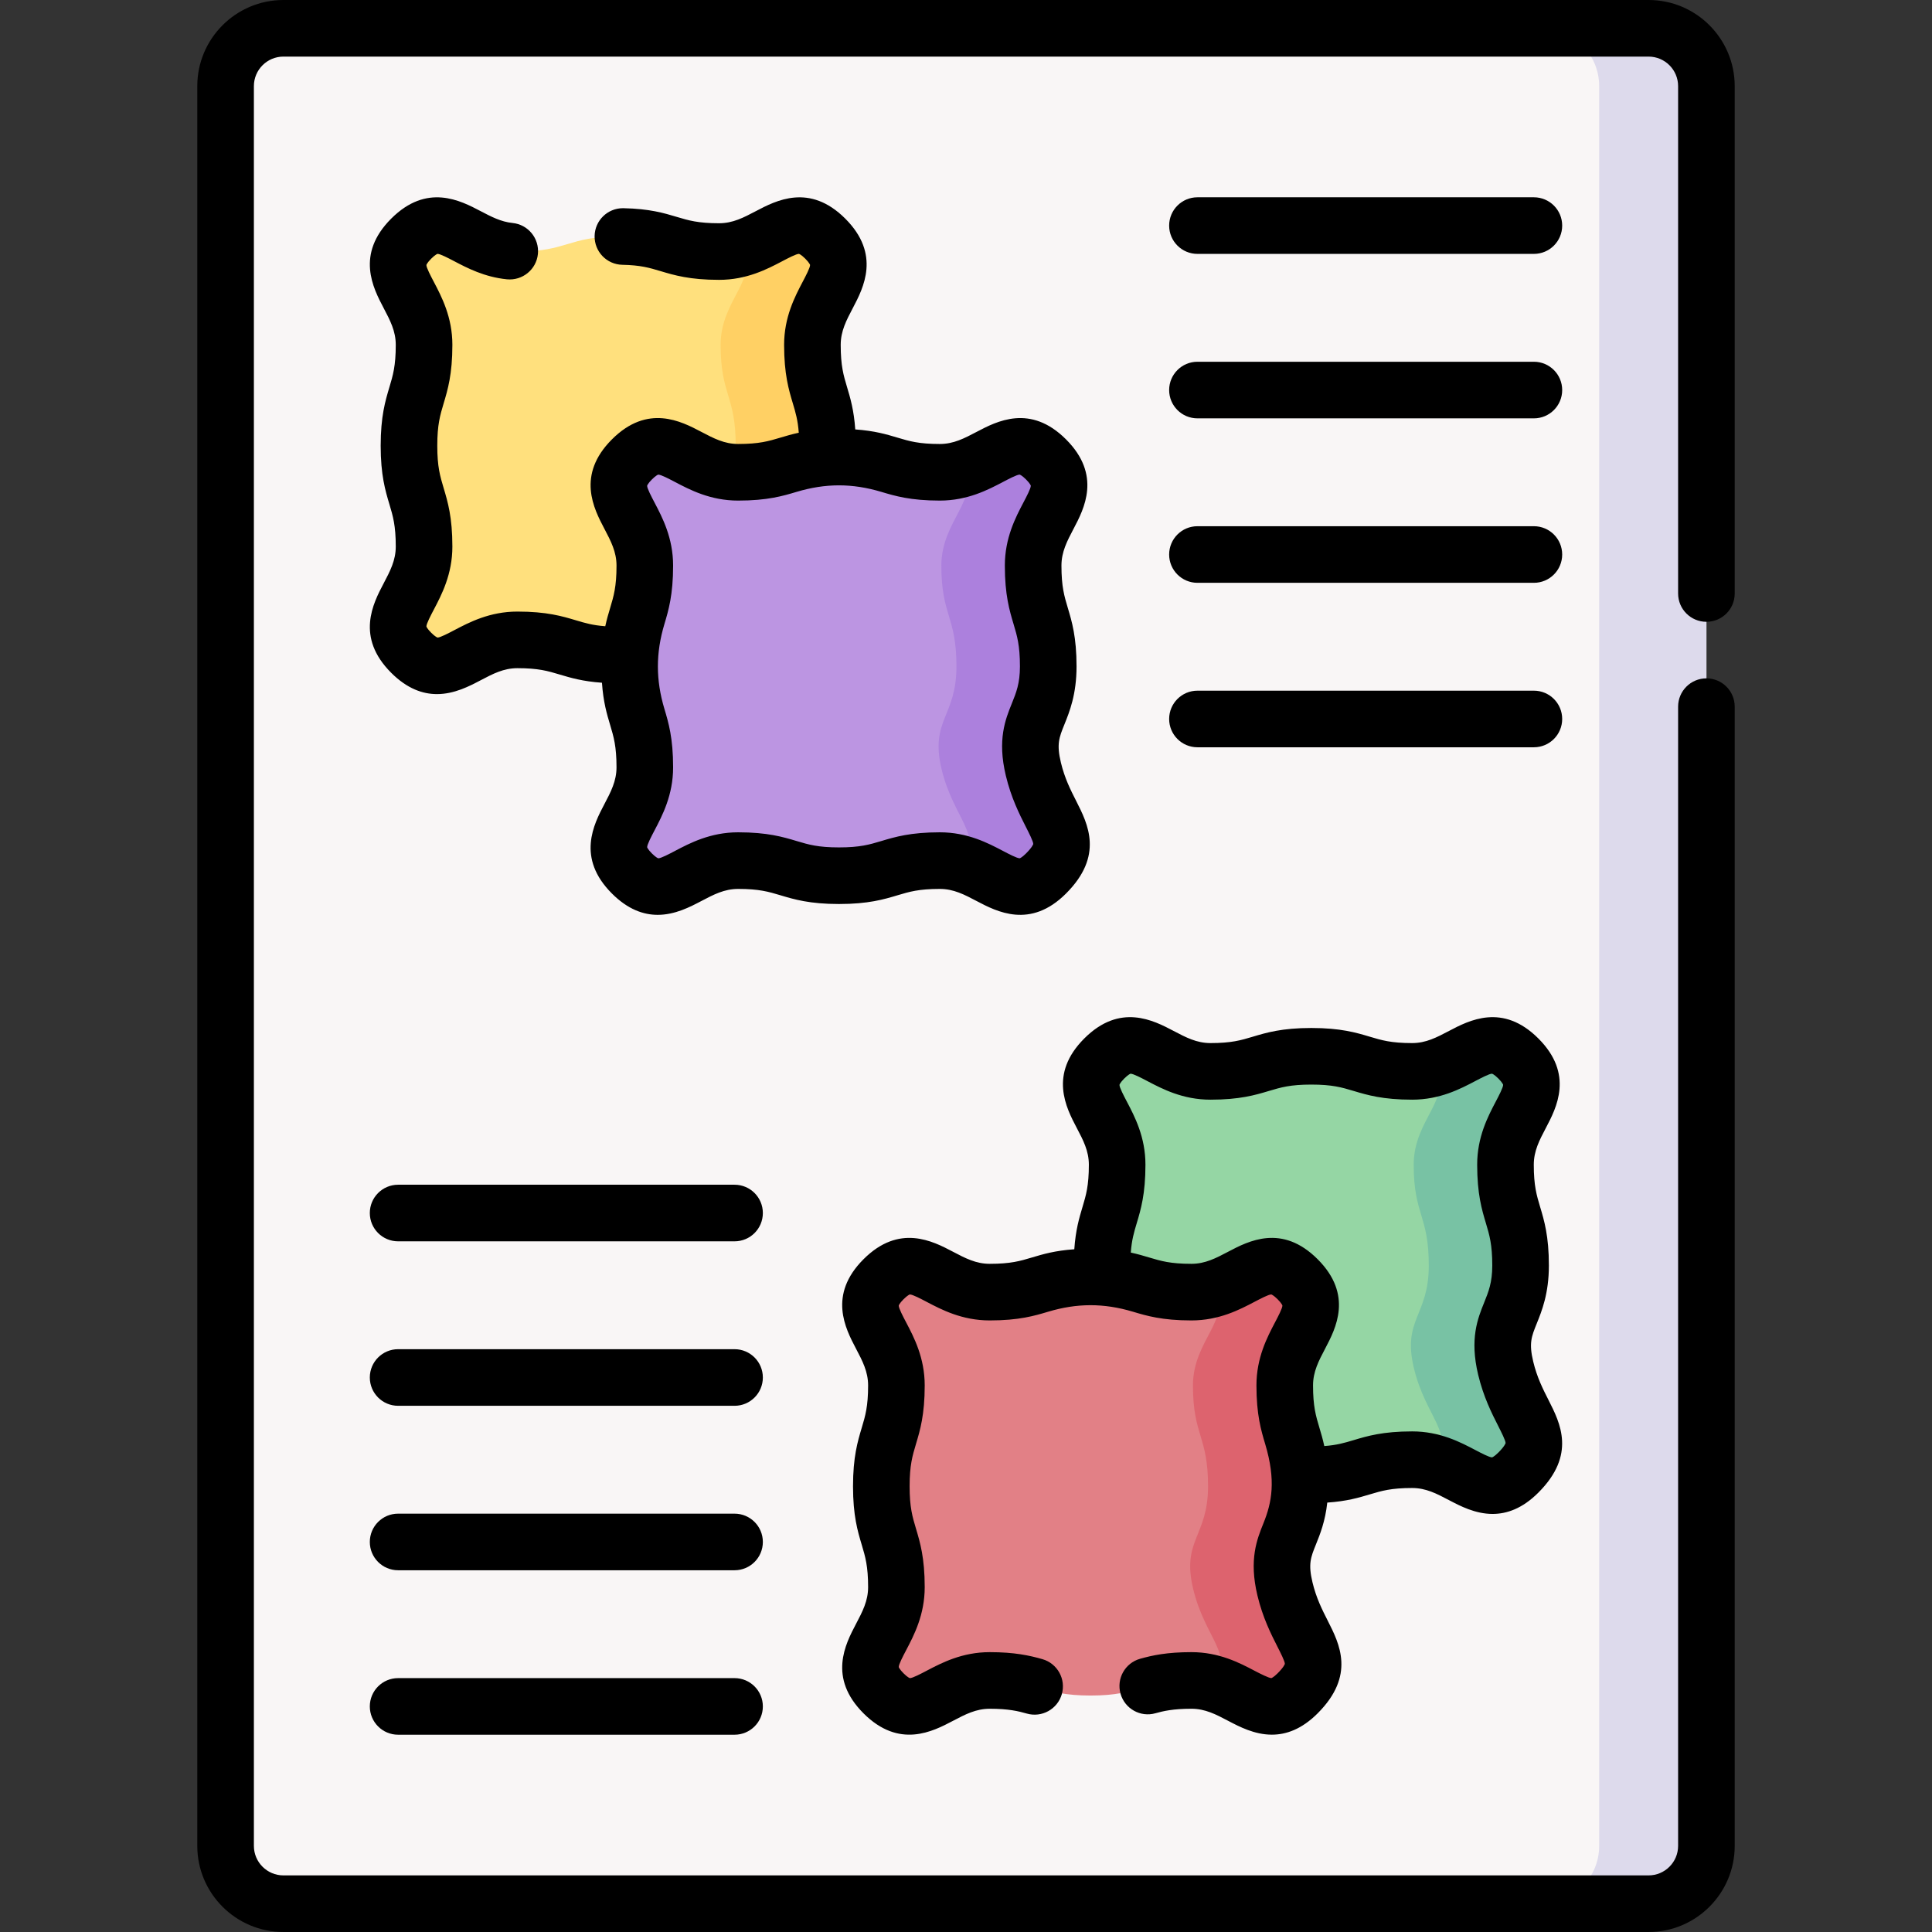
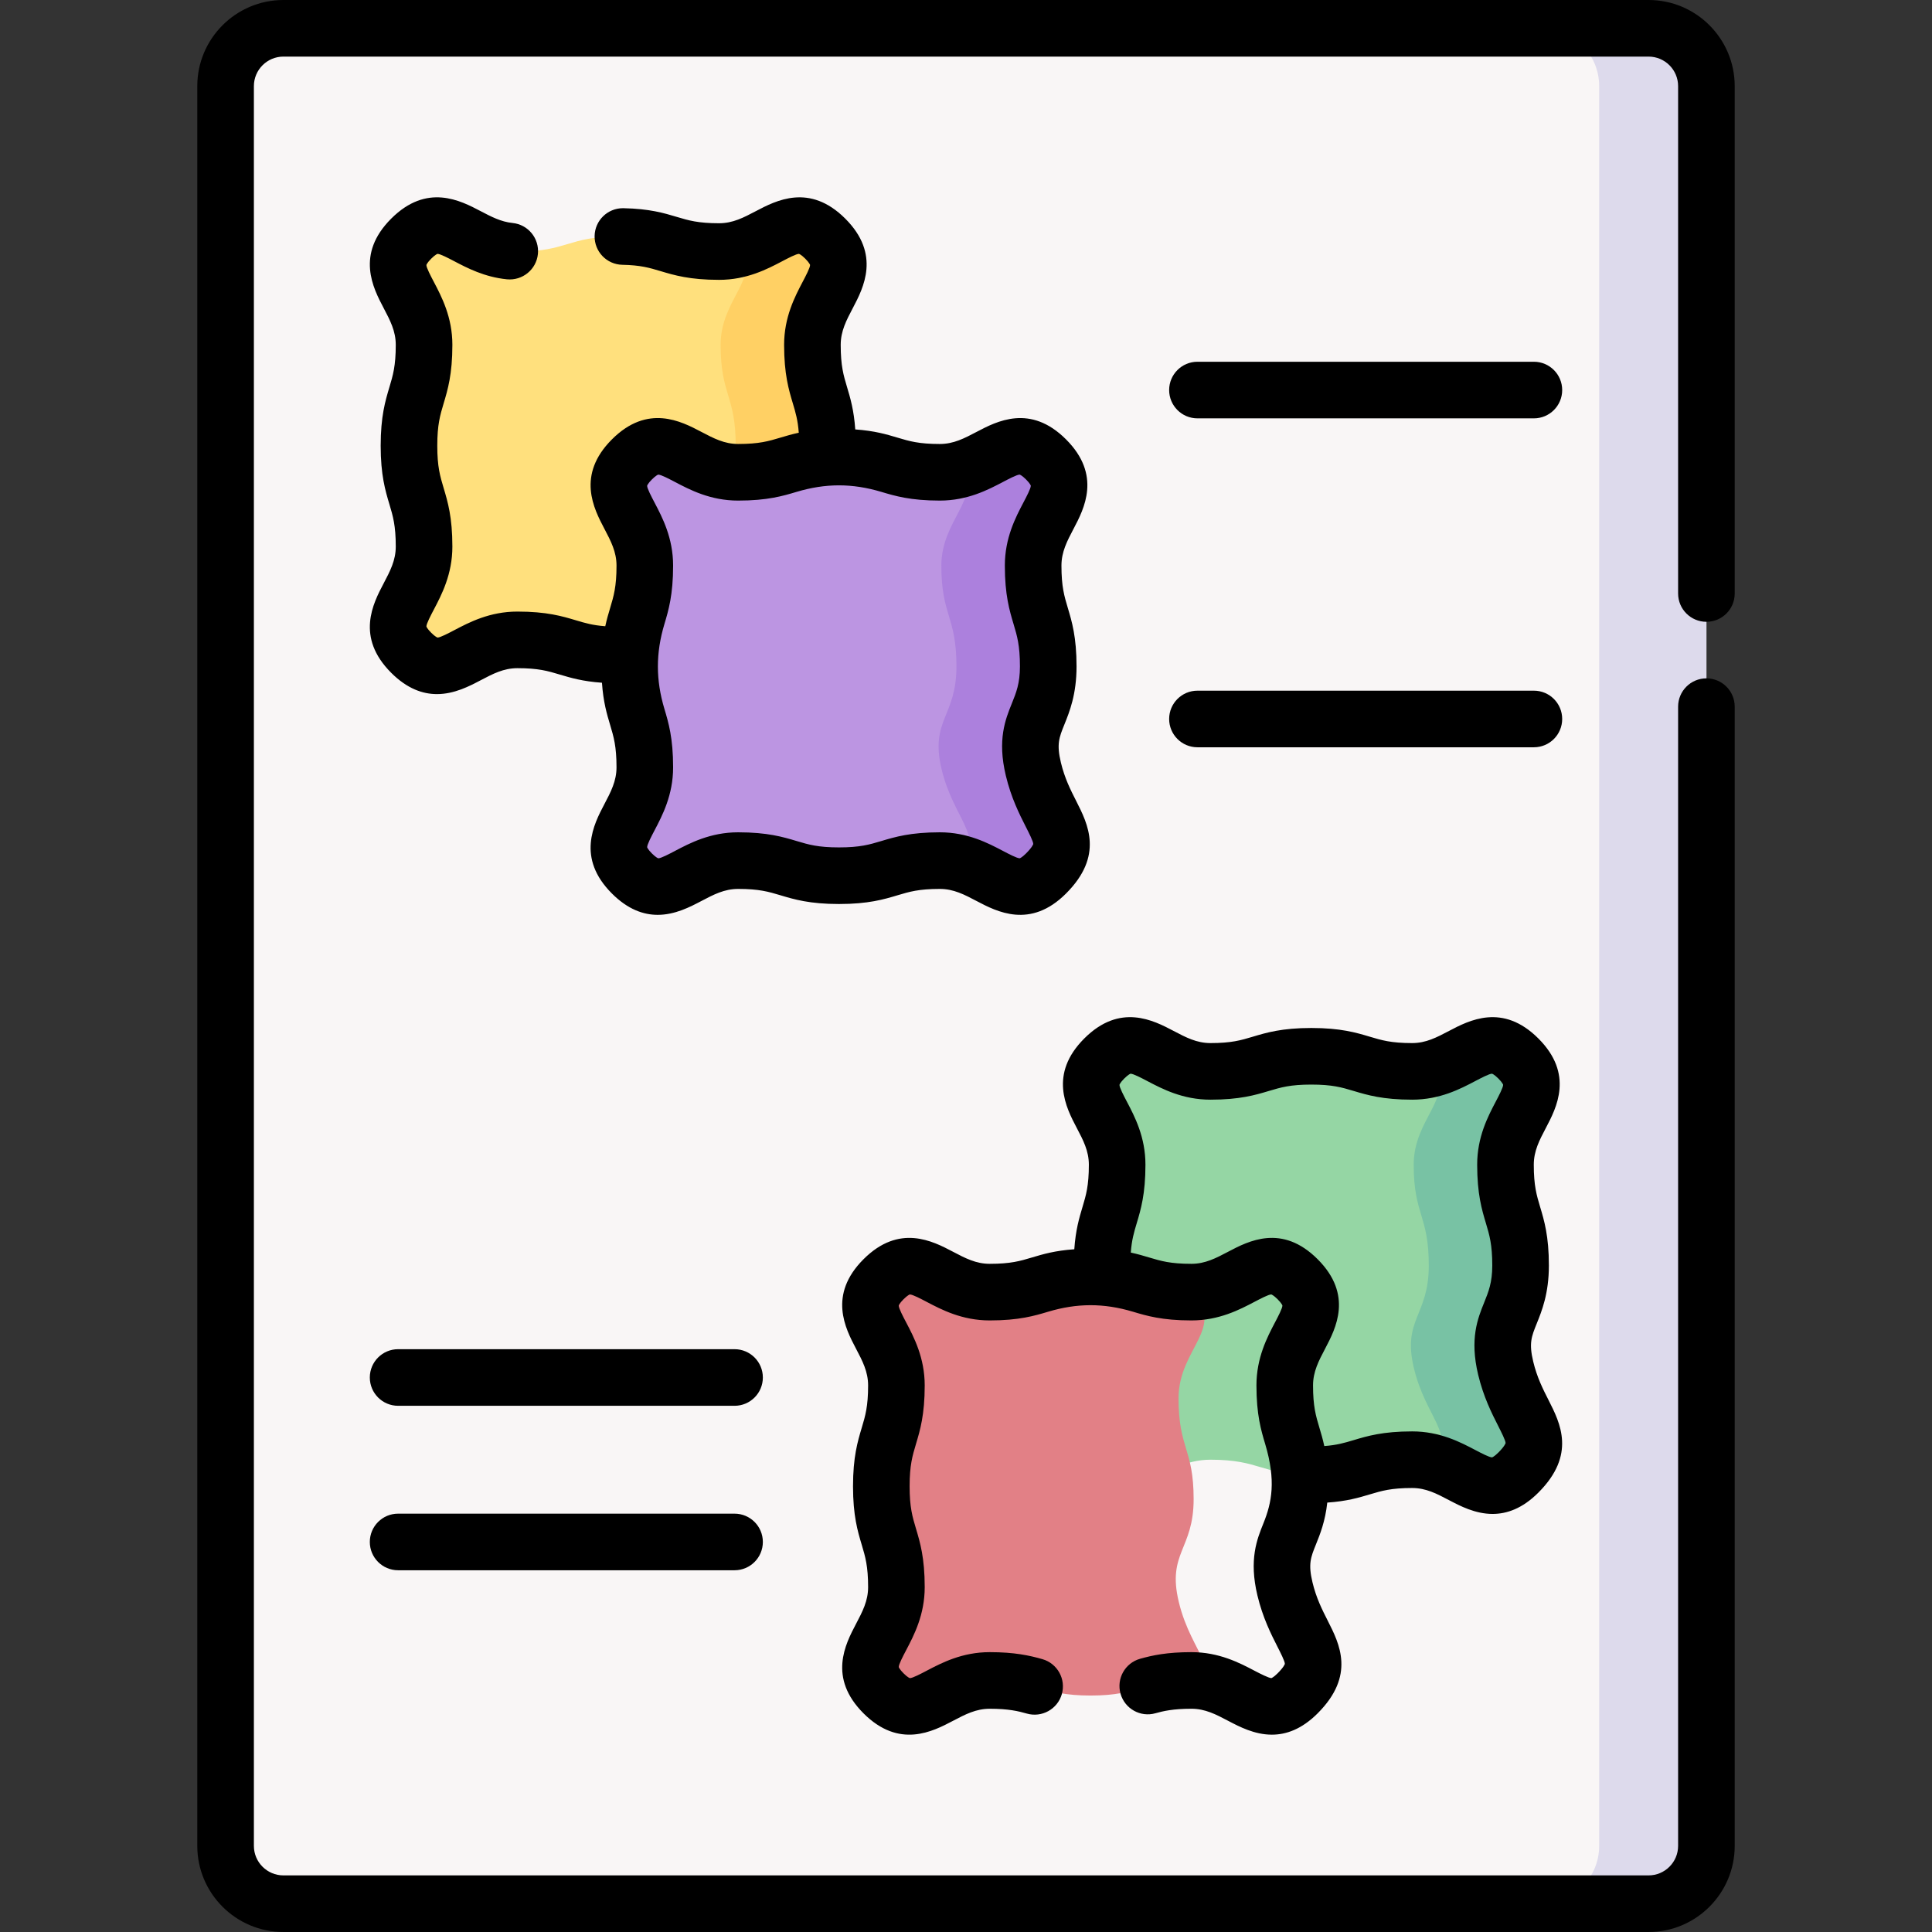
<svg xmlns="http://www.w3.org/2000/svg" id="Capa_1" enable-background="new 0 0 512 512" height="512" viewBox="0 0 512 512" width="512">
  <rect x="0" y="0" width="512" height="512" fill="#333333" stroke="none" />
  <g>
    <path d="m436.894 504.5h-361.788c-8.463 0-15.323-6.86-15.323-15.323v-466.354c0-8.462 6.86-15.323 15.323-15.323h361.787c8.462 0 15.323 6.86 15.323 15.323v466.355c0 8.462-6.86 15.322-15.322 15.322z" fill="#f9f6f6" />
    <path d="m436.894 7.5h-28.418c8.462 0 15.323 6.86 15.323 15.323v466.354c0 8.462-6.86 15.323-15.323 15.323h28.418c8.463 0 15.323-6.86 15.323-15.323v-466.354c-.001-8.462-6.861-15.323-15.323-15.323z" fill="#dddaec" />
    <g>
      <path d="m218.709 172.99c-9.448 9.449-14.777-3.414-28.139-3.414-13.363 0-13.363 4-26.726 4-13.365 0-13.365-4-26.73-4s-18.693 12.864-28.144 3.414c-9.449-9.448 3.414-14.777 3.414-28.139 0-13.363-4-13.363-4-26.726 0-13.365 4-13.365 4-26.73s-12.864-18.693-3.414-28.144c9.448-9.449 14.777 3.414 28.139 3.414 13.363 0 13.363-4 26.726-4 13.365 0 13.365 4 26.73 4s18.693-12.864 28.144-3.414c9.449 9.448-3.414 14.777-3.414 28.139 0 13.363 4 13.363 4 26.726 0 13.365-7.054 14.197-3.945 27.195 3.5 14.633 12.809 18.227 3.359 27.679z" fill="#ffe07d" />
      <path d="m215.35 145.311c-3.109-12.998 3.945-13.83 3.945-27.195 0-13.363-4-13.363-4-26.726s12.864-18.691 3.414-28.139c-7.92-7.919-12.947-.17-22.233 2.548 5.068 7.965-5.505 13.476-5.505 25.591 0 13.363 4 13.363 4 26.726 0 13.365-7.054 14.197-3.945 27.195 3.171 13.26 11.113 17.455 5.545 25.158 9.226 2.742 14.248 10.413 22.139 2.52 9.449-9.45.14-13.045-3.36-27.678z" fill="#ffd064" />
      <path d="m277.207 231.488c-9.448 9.449-14.777-3.414-28.139-3.414-13.363 0-13.363 4-26.726 4-13.365 0-13.365-4-26.73-4s-18.693 12.864-28.144 3.414c-9.449-9.448 3.414-14.777 3.414-28.139 0-13.363-4-13.363-4-26.726 0-13.365 4-13.365 4-26.73s-12.864-18.693-3.414-28.144c9.448-9.449 14.777 3.414 28.139 3.414 13.363 0 13.363-4 26.726-4 13.365 0 13.365 4 26.73 4s18.693-12.864 28.144-3.414c9.449 9.448-3.414 14.777-3.414 28.139 0 13.363 4 13.363 4 26.726 0 13.365-7.054 14.197-3.945 27.195 3.5 14.633 12.809 18.227 3.359 27.679z" fill="#bc95e2" />
      <path d="m273.848 203.809c-3.109-12.998 3.945-13.83 3.945-27.195 0-13.363-4-13.363-4-26.726s12.864-18.691 3.414-28.139c-7.92-7.919-12.947-.17-22.233 2.548 5.068 7.965-5.505 13.476-5.505 25.591 0 13.363 4 13.363 4 26.726 0 13.365-7.054 14.197-3.945 27.195 3.171 13.26 11.113 17.455 5.545 25.158 9.226 2.742 14.248 10.413 22.139 2.52 9.449-9.451.14-13.045-3.36-27.678z" fill="#ac80dd" />
      <path d="m402.382 390.252c-9.448 9.449-14.777-3.414-28.139-3.414-13.363 0-13.363 4-26.726 4-13.365 0-13.365-4-26.73-4s-18.693 12.864-28.144 3.414c-9.449-9.448 3.414-14.777 3.414-28.139 0-13.363-4-13.363-4-26.726 0-13.365 4-13.365 4-26.73s-12.864-18.693-3.414-28.144c9.448-9.449 14.777 3.414 28.139 3.414 13.363 0 13.363-4 26.726-4 13.365 0 13.365 4 26.73 4s18.693-12.864 28.144-3.414c9.449 9.448-3.414 14.777-3.414 28.139 0 13.363 4 13.363 4 26.726 0 13.365-7.054 14.197-3.945 27.195 3.499 14.633 12.808 18.228 3.359 27.679z" fill="#95d6a4" />
      <path d="m399.022 362.574c-3.109-12.998 3.945-13.83 3.945-27.195 0-13.363-4-13.363-4-26.726s12.864-18.691 3.414-28.139c-7.92-7.919-12.947-.17-22.233 2.548 5.068 7.965-5.505 13.476-5.505 25.591 0 13.363 4 13.363 4 26.726 0 13.365-7.054 14.197-3.945 27.195 3.171 13.26 11.113 17.455 5.545 25.158 9.226 2.742 14.248 10.413 22.139 2.52 9.449-9.451.14-13.046-3.36-27.678z" fill="#78c2a4" />
-       <path d="m343.884 448.75c-9.448 9.449-14.777-3.414-28.139-3.414-13.363 0-13.363 4-26.726 4-13.365 0-13.365-4-26.73-4s-18.693 12.864-28.144 3.414c-9.449-9.448 3.414-14.777 3.414-28.139 0-13.363-4-13.363-4-26.726 0-13.365 4-13.365 4-26.73s-12.864-18.693-3.414-28.144c9.448-9.449 14.777 3.414 28.139 3.414 13.363 0 13.363-4 26.726-4 13.365 0 13.365 4 26.73 4s18.693-12.864 28.144-3.414c9.449 9.448-3.414 14.777-3.414 28.139 0 13.363 4 13.363 4 26.726 0 13.365-7.054 14.197-3.945 27.195 3.499 14.633 12.808 18.228 3.359 27.679z" fill="#e28086" />
-       <path d="m340.524 421.071c-3.109-12.998 3.945-13.83 3.945-27.195 0-13.363-4-13.363-4-26.726s12.864-18.691 3.414-28.139c-7.92-7.919-12.947-.17-22.233 2.548 5.068 7.965-5.505 13.476-5.505 25.591 0 13.363 4 13.363 4 26.726 0 13.365-7.054 14.197-3.945 27.195 3.171 13.26 11.113 17.455 5.545 25.158 9.226 2.742 14.248 10.413 22.139 2.52 9.449-9.45.14-13.045-3.36-27.678z" fill="#dd636e" />
+       <path d="m343.884 448.75c-9.448 9.449-14.777-3.414-28.139-3.414-13.363 0-13.363 4-26.726 4-13.365 0-13.365-4-26.73-4s-18.693 12.864-28.144 3.414c-9.449-9.448 3.414-14.777 3.414-28.139 0-13.363-4-13.363-4-26.726 0-13.365 4-13.365 4-26.73s-12.864-18.693-3.414-28.144c9.448-9.449 14.777 3.414 28.139 3.414 13.363 0 13.363-4 26.726-4 13.365 0 13.365 4 26.73 4c9.449 9.448-3.414 14.777-3.414 28.139 0 13.363 4 13.363 4 26.726 0 13.365-7.054 14.197-3.945 27.195 3.499 14.633 12.808 18.228 3.359 27.679z" fill="#e28086" />
    </g>
    <g>
      <path d="m452.216 164.785c4.143 0 7.5-3.357 7.5-7.5v-134.462c0-12.585-10.238-22.823-22.823-22.823h-361.787c-12.584 0-22.822 10.238-22.822 22.823v466.354c0 12.584 10.238 22.822 22.822 22.822h361.787c12.585 0 22.823-10.238 22.823-22.822v-301.906c0-4.143-3.357-7.5-7.5-7.5s-7.5 3.357-7.5 7.5v301.906c0 4.313-3.51 7.822-7.823 7.822h-361.787c-4.313 0-7.822-3.509-7.822-7.822v-466.354c0-4.313 3.509-7.823 7.822-7.823h361.787c4.313 0 7.823 3.51 7.823 7.823v134.462c0 4.143 3.358 7.5 7.5 7.5z" />
      <path d="m222.342 239.573c7.78 0 11.889-1.229 15.514-2.315 3.146-.941 5.629-1.685 11.212-1.685 3.642 0 6.478 1.49 9.761 3.217 5.316 2.794 14.212 7.473 23.683-2 10.042-10.044 5.8-18.396 2.703-24.496-1.511-2.975-3.073-6.052-4.072-10.23-1.166-4.875-.467-6.605.927-10.055 1.361-3.368 3.225-7.981 3.225-15.395 0-7.78-1.229-11.889-2.315-15.514-.941-3.146-1.685-5.63-1.685-11.213 0-3.642 1.49-6.478 3.217-9.761 2.794-5.315 7.471-14.212-2-23.682-9.472-9.47-18.368-4.79-23.684-1.999-3.284 1.727-6.12 3.217-9.764 3.217-5.584 0-8.068-.743-11.214-1.685-2.886-.865-6.087-1.818-11.197-2.172-.353-5.114-1.307-8.316-2.172-11.204-.941-3.146-1.685-5.629-1.685-11.212 0-3.642 1.49-6.478 3.217-9.761 2.794-5.316 7.471-14.214-2-23.683s-18.368-4.794-23.684-1.999c-3.284 1.727-6.12 3.217-9.764 3.217-5.584 0-8.069-.743-11.215-1.685-3.392-1.015-7.234-2.165-14.124-2.301-.051-.002-.101-.002-.151-.002-4.072 0-7.415 3.261-7.496 7.352-.081 4.142 3.209 7.565 7.351 7.646 4.845.097 7.173.793 10.121 1.675 3.625 1.085 7.734 2.314 15.515 2.314 7.345 0 12.776-2.854 16.742-4.938 1.477-.776 3.7-1.945 4.404-1.945.008 0 .016 0 .022.001s.554.153 1.673 1.272c1.104 1.104 1.267 1.651 1.27 1.651.028.696-1.157 2.952-1.942 4.444-2.084 3.966-4.938 9.396-4.938 16.74 0 7.779 1.229 11.888 2.315 15.513.722 2.414 1.327 4.443 1.569 7.777-1.839.396-3.392.858-4.86 1.298-3.146.941-5.629 1.685-11.212 1.685-3.642 0-6.478-1.49-9.761-3.217-5.316-2.794-14.212-7.471-23.683 2-9.469 9.471-4.792 18.368-1.998 23.684 1.726 3.284 3.217 6.12 3.217 9.764 0 5.584-.743 8.068-1.685 11.214-.439 1.466-.901 3.017-1.296 4.852-3.331-.243-5.36-.847-7.772-1.569-3.625-1.086-7.734-2.315-15.516-2.315-7.346 0-12.776 2.854-16.742 4.939-1.477.776-3.7 1.945-4.403 1.945-.008 0-.016-.001-.023-.001-.005-.001-.553-.153-1.672-1.272-1.104-1.104-1.267-1.651-1.27-1.651-.028-.696 1.157-2.951 1.942-4.443 2.084-3.966 4.938-9.396 4.938-16.741 0-7.779-1.229-11.888-2.315-15.513-.941-3.146-1.685-5.63-1.685-11.213 0-5.584.743-8.068 1.685-11.214 1.086-3.625 2.315-7.734 2.315-15.516 0-7.345-2.854-12.776-4.939-16.742-.784-1.493-1.971-3.75-1.944-4.427.001-.005.154-.553 1.273-1.673 1.113-1.113 1.661-1.271 1.654-1.271.008 0 .017-.001.026-.001.725 0 2.946 1.167 4.423 1.942 3.381 1.775 8.012 4.207 13.973 4.798 4.121.394 7.795-2.603 8.203-6.725s-2.603-7.794-6.725-8.203c-3.053-.302-5.688-1.686-8.478-3.15-5.317-2.793-14.217-7.468-23.685 2.004-9.47 9.472-4.793 18.368-1.999 23.685 1.727 3.283 3.217 6.119 3.217 9.763 0 5.584-.744 8.069-1.686 11.215-1.085 3.625-2.314 7.734-2.314 15.515s1.229 11.889 2.315 15.514c.941 3.146 1.685 5.629 1.685 11.212 0 3.643-1.49 6.479-3.217 9.762-2.794 5.315-7.471 14.213 2 23.682 4.251 4.25 8.386 5.65 12.133 5.65 4.603 0 8.62-2.112 11.551-3.652 3.283-1.726 6.119-3.217 9.763-3.217 5.584 0 8.069.744 11.215 1.686 2.887.864 6.087 1.817 11.197 2.171.353 5.115 1.307 8.317 2.173 11.205.941 3.146 1.685 5.629 1.685 11.212 0 3.642-1.49 6.478-3.217 9.761-2.794 5.316-7.471 14.214 2 23.683 4.251 4.25 8.386 5.65 12.133 5.65 4.603 0 8.62-2.112 11.551-3.652 3.283-1.726 6.119-3.217 9.763-3.217 5.584 0 8.068.743 11.214 1.685 3.624 1.086 7.733 2.315 15.514 2.315zm-43.471-14.06c-1.478.776-3.7 1.945-4.403 1.945-.008 0-.016 0-.023-.001-.005-.001-.553-.153-1.672-1.272-1.104-1.104-1.267-1.651-1.27-1.651-.028-.696 1.157-2.952 1.941-4.444 2.085-3.966 4.939-9.396 4.939-16.74 0-7.779-1.229-11.888-2.315-15.513-2.287-7.643-2.298-14.754.001-22.428 1.085-3.625 2.314-7.734 2.314-15.515 0-7.346-2.854-12.776-4.939-16.742-.785-1.494-1.971-3.751-1.944-4.428.001-.005.153-.553 1.272-1.672 1.11-1.11 1.658-1.269 1.651-1.27h.025c.724 0 2.944 1.167 4.419 1.942 3.966 2.084 9.396 4.938 16.74 4.938 7.779 0 11.888-1.229 15.513-2.315 7.606-2.276 14.692-2.317 22.428.001 3.625 1.085 7.734 2.314 15.515 2.314 7.345 0 12.776-2.854 16.742-4.938 1.477-.776 3.7-1.945 4.403-1.945.008 0 .016 0 .023.001.005.001.553.153 1.673 1.272 1.104 1.104 1.267 1.651 1.27 1.651.028.696-1.157 2.951-1.942 4.443-2.084 3.966-4.938 9.396-4.938 16.74 0 7.78 1.229 11.889 2.315 15.514.941 3.146 1.685 5.63 1.685 11.213 0 4.497-.988 6.943-2.133 9.775-1.732 4.289-3.889 9.626-1.606 19.163 1.41 5.901 3.65 10.312 5.286 13.533.841 1.656 1.993 3.926 1.983 4.593-.001.008-.205.791-1.92 2.506-1.11 1.11-1.658 1.27-1.651 1.27-.008 0-.017.001-.025.001-.724 0-2.944-1.167-4.419-1.942-3.966-2.085-9.396-4.939-16.74-4.939-7.779 0-11.888 1.229-15.513 2.315-3.146.941-5.63 1.685-11.213 1.685-5.584 0-8.069-.743-11.215-1.686-3.625-1.085-7.734-2.314-15.515-2.314-7.346 0-12.777 2.855-16.742 4.94z" />
-       <path d="m406.496 52.284h-89.159c-4.143 0-7.5 3.357-7.5 7.5s3.357 7.5 7.5 7.5h89.159c4.143 0 7.5-3.357 7.5-7.5s-3.358-7.5-7.5-7.5z" />
      <path d="m406.496 95.868h-89.159c-4.143 0-7.5 3.357-7.5 7.5s3.357 7.5 7.5 7.5h89.159c4.143 0 7.5-3.357 7.5-7.5s-3.358-7.5-7.5-7.5z" />
-       <path d="m406.496 139.452h-89.159c-4.143 0-7.5 3.357-7.5 7.5s3.357 7.5 7.5 7.5h89.159c4.143 0 7.5-3.357 7.5-7.5s-3.358-7.5-7.5-7.5z" />
      <path d="m406.496 183.036h-89.159c-4.143 0-7.5 3.357-7.5 7.5s3.357 7.5 7.5 7.5h89.159c4.143 0 7.5-3.357 7.5-7.5s-3.358-7.5-7.5-7.5z" />
-       <path d="m194.664 313.965h-89.159c-4.143 0-7.5 3.357-7.5 7.5s3.357 7.5 7.5 7.5h89.159c4.143 0 7.5-3.357 7.5-7.5s-3.358-7.5-7.5-7.5z" />
      <path d="m194.664 357.55h-89.159c-4.143 0-7.5 3.357-7.5 7.5s3.357 7.5 7.5 7.5h89.159c4.143 0 7.5-3.357 7.5-7.5s-3.358-7.5-7.5-7.5z" />
      <path d="m194.664 401.134h-89.159c-4.143 0-7.5 3.357-7.5 7.5s3.357 7.5 7.5 7.5h89.159c4.143 0 7.5-3.357 7.5-7.5s-3.358-7.5-7.5-7.5z" />
-       <path d="m194.664 444.718h-89.159c-4.143 0-7.5 3.357-7.5 7.5s3.357 7.5 7.5 7.5h89.159c4.143 0 7.5-3.357 7.5-7.5s-3.358-7.5-7.5-7.5z" />
      <path d="m351.739 398.201c5.166-.348 8.386-1.309 11.291-2.179 3.146-.941 5.63-1.685 11.213-1.685 3.642 0 6.478 1.49 9.761 3.217 2.931 1.54 6.947 3.652 11.55 3.652 3.747-.001 7.883-1.401 12.132-5.652 10.043-10.044 5.801-18.397 2.703-24.497-1.511-2.976-3.073-6.052-4.072-10.229-1.166-4.876-.466-6.607.927-10.057 1.361-3.368 3.225-7.981 3.225-15.394 0-7.78-1.229-11.889-2.315-15.514-.941-3.146-1.685-5.63-1.685-11.213 0-3.642 1.49-6.478 3.217-9.761 2.794-5.315 7.471-14.212-2-23.682-9.471-9.468-18.368-4.795-23.684-1.999-3.284 1.727-6.12 3.217-9.763 3.217-5.584 0-8.069-.743-11.215-1.686-3.625-1.085-7.734-2.314-15.515-2.314s-11.889 1.229-15.514 2.315c-3.146.941-5.63 1.685-11.213 1.685-3.642 0-6.478-1.49-9.761-3.217-5.316-2.794-14.214-7.471-23.682 2-9.469 9.471-4.793 18.368-1.999 23.684 1.727 3.284 3.217 6.12 3.217 9.763 0 5.584-.743 8.069-1.686 11.215-.864 2.887-1.817 6.087-2.171 11.197-5.114.353-8.316 1.307-11.204 2.172-3.146.941-5.63 1.685-11.213 1.685-3.642 0-6.478-1.49-9.761-3.217-5.317-2.794-14.214-7.473-23.682 2-9.469 9.471-4.793 18.367-1.999 23.683 1.727 3.284 3.217 6.12 3.217 9.764 0 5.584-.743 8.069-1.686 11.215-1.085 3.625-2.314 7.734-2.314 15.515s1.229 11.889 2.315 15.514c.941 3.146 1.685 5.63 1.685 11.213 0 3.642-1.49 6.478-3.217 9.761-2.794 5.316-7.471 14.213 2 23.682 9.47 9.467 18.367 4.791 23.684 1.999 3.284-1.727 6.12-3.217 9.763-3.217 4.962 0 7.575.631 9.828 1.276 3.979 1.135 8.135-1.161 9.276-5.144 1.141-3.981-1.161-8.135-5.144-9.276-3.363-.964-7.384-1.856-13.961-1.856-7.345 0-12.775 2.854-16.741 4.938-1.477.776-3.7 1.945-4.404 1.945-.008 0-.016 0-.022-.001s-.554-.153-1.673-1.272c-1.104-1.104-1.267-1.65-1.27-1.65-.028-.696 1.157-2.952 1.942-4.444 2.084-3.966 4.938-9.396 4.938-16.74 0-7.78-1.229-11.889-2.315-15.514-.941-3.146-1.685-5.63-1.685-11.213 0-5.584.743-8.068 1.685-11.214 1.086-3.625 2.315-7.734 2.315-15.516 0-7.345-2.854-12.776-4.938-16.742-.785-1.493-1.972-3.75-1.944-4.426.001-.006.153-.554 1.272-1.673 1.11-1.11 1.658-1.27 1.65-1.27.009 0 .017-.001.025-.001.725 0 2.944 1.167 4.419 1.942 3.966 2.085 9.396 4.939 16.74 4.939 7.78 0 11.889-1.229 15.514-2.315 7.604-2.276 14.706-2.31 22.427 0 3.625 1.086 7.734 2.315 15.516 2.315 7.346 0 12.776-2.854 16.742-4.939 1.478-.776 3.7-1.945 4.403-1.945.008 0 .016 0 .023.001.005.001.553.153 1.672 1.272 1.104 1.104 1.267 1.651 1.27 1.651.028.696-1.157 2.952-1.941 4.444-2.085 3.966-4.939 9.396-4.939 16.74 0 7.78 1.229 11.889 2.315 15.514 2.908 9.717 1.757 15.532-.448 20.988-1.731 4.289-3.888 9.626-1.606 19.164 1.411 5.9 3.65 10.311 5.286 13.531.842 1.657 1.994 3.927 1.984 4.594-.002.008-.205.791-1.92 2.506-1.11 1.11-1.658 1.269-1.651 1.27-.666-.008-2.952-1.157-4.444-1.942-3.966-2.084-9.396-4.938-16.74-4.938-6.471 0-10.363.844-13.605 1.756-3.987 1.121-6.312 5.263-5.189 9.25s5.261 6.315 9.25 5.189c2.057-.578 4.66-1.195 9.545-1.195 3.642 0 6.478 1.49 9.761 3.217 2.931 1.54 6.947 3.651 11.55 3.651 3.747 0 7.883-1.401 12.133-5.651 10.042-10.044 5.8-18.397 2.702-24.497-1.511-2.976-3.072-6.052-4.072-10.229-1.166-4.876-.466-6.607.927-10.057 1.073-2.656 2.456-6.096 2.993-11.068zm-26.237-66.492c-3.283 1.726-6.119 3.217-9.763 3.217-5.584 0-8.069-.743-11.215-1.686-1.466-.439-3.017-.9-4.852-1.295.243-3.331.847-5.36 1.57-7.772 1.085-3.626 2.314-7.734 2.314-15.516 0-7.345-2.854-12.775-4.938-16.741-.785-1.493-1.972-3.75-1.944-4.427.001-.006.153-.554 1.272-1.673 1.11-1.11 1.657-1.269 1.65-1.27h.025c.725 0 2.944 1.167 4.419 1.942 3.966 2.084 9.396 4.938 16.74 4.938 7.78 0 11.889-1.229 15.514-2.315 3.146-.941 5.63-1.685 11.213-1.685 5.584 0 8.068.743 11.214 1.685 3.625 1.086 7.734 2.315 15.516 2.315 7.345 0 12.775-2.854 16.741-4.939 1.477-.775 3.7-1.944 4.404-1.944h.022c.005.001.553.154 1.673 1.273 1.104 1.104 1.267 1.651 1.27 1.651.028.696-1.157 2.951-1.942 4.443-2.084 3.966-4.938 9.396-4.938 16.74 0 7.78 1.229 11.889 2.315 15.514.941 3.146 1.685 5.63 1.685 11.213 0 4.497-.988 6.943-2.132 9.775-1.732 4.289-3.889 9.626-1.607 19.164 1.411 5.899 3.65 10.311 5.286 13.53.841 1.657 1.994 3.927 1.984 4.595-.002.007-.206.79-1.921 2.506-1.11 1.11-1.657 1.269-1.65 1.27-.009 0-.017.001-.025.001-.725 0-2.944-1.167-4.419-1.942-3.966-2.085-9.396-4.939-16.74-4.939-7.78 0-11.889 1.229-15.514 2.315-2.414.723-4.443 1.327-7.777 1.569-.396-1.838-.858-3.391-1.297-4.859-.942-3.146-1.686-5.63-1.686-11.213 0-3.642 1.49-6.478 3.217-9.761 2.794-5.316 7.471-14.214-2-23.683-9.472-9.468-18.367-4.789-23.684-1.996z" />
    </g>
  </g>
</svg>